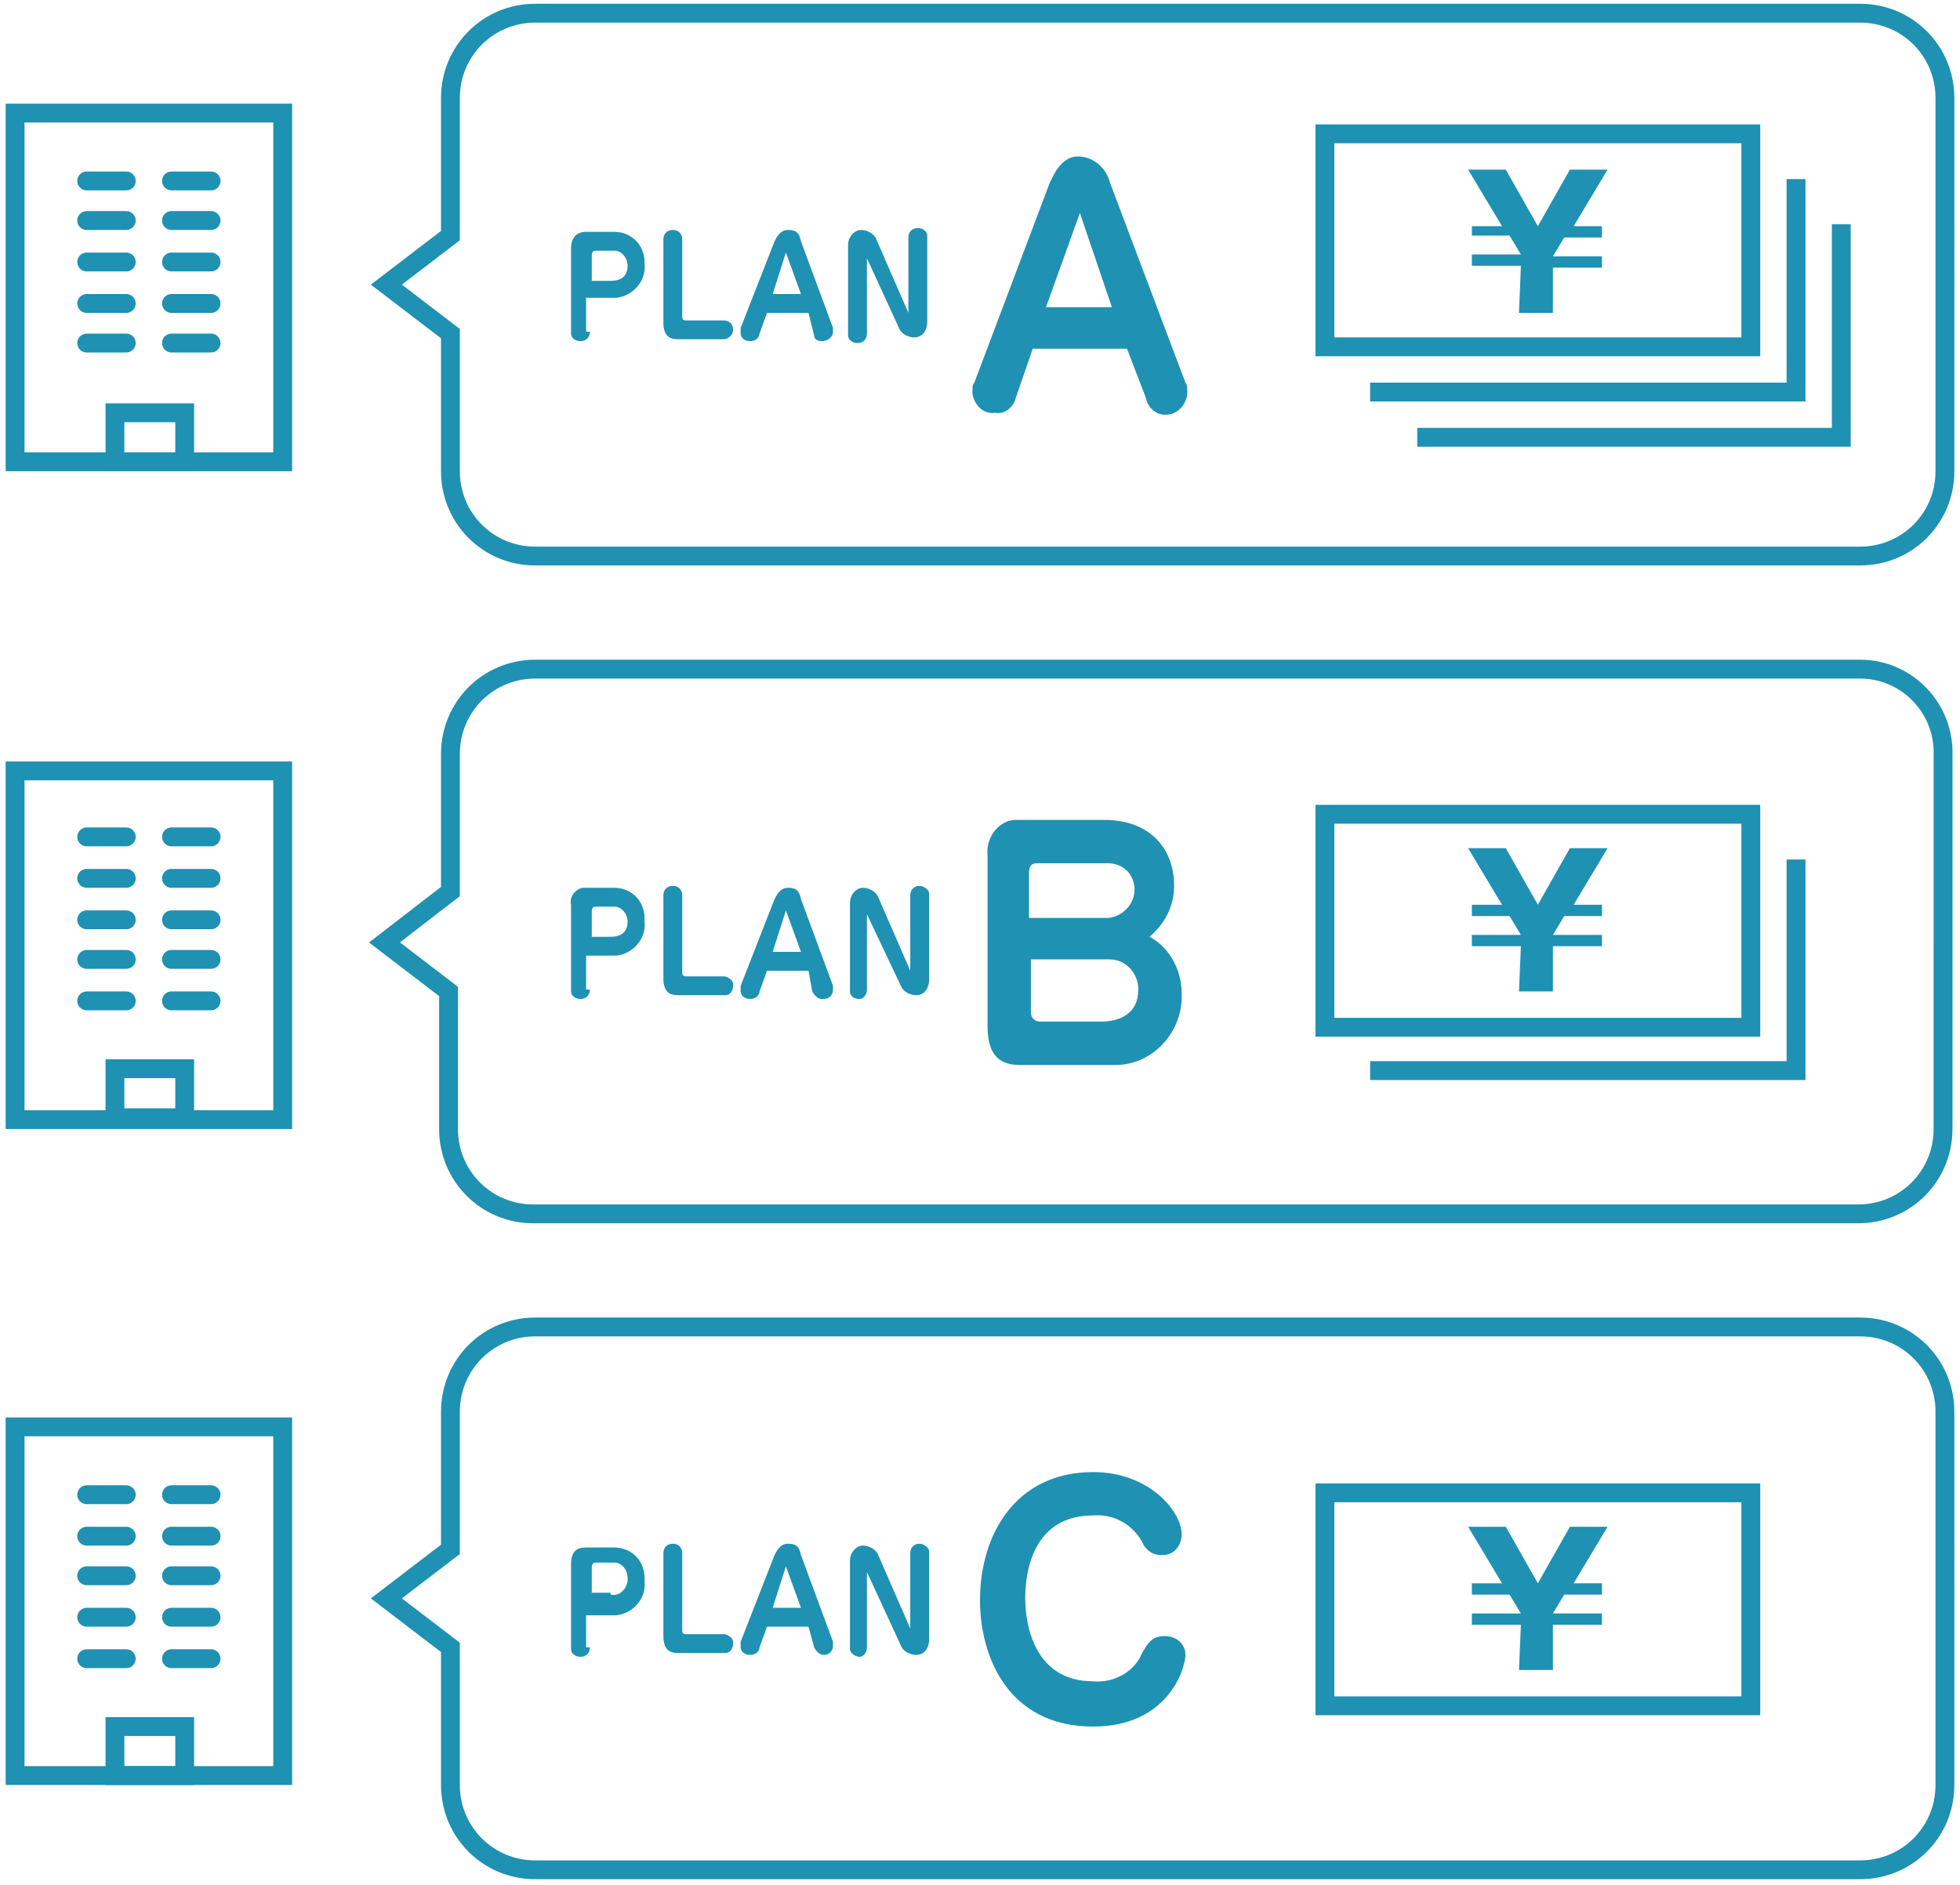
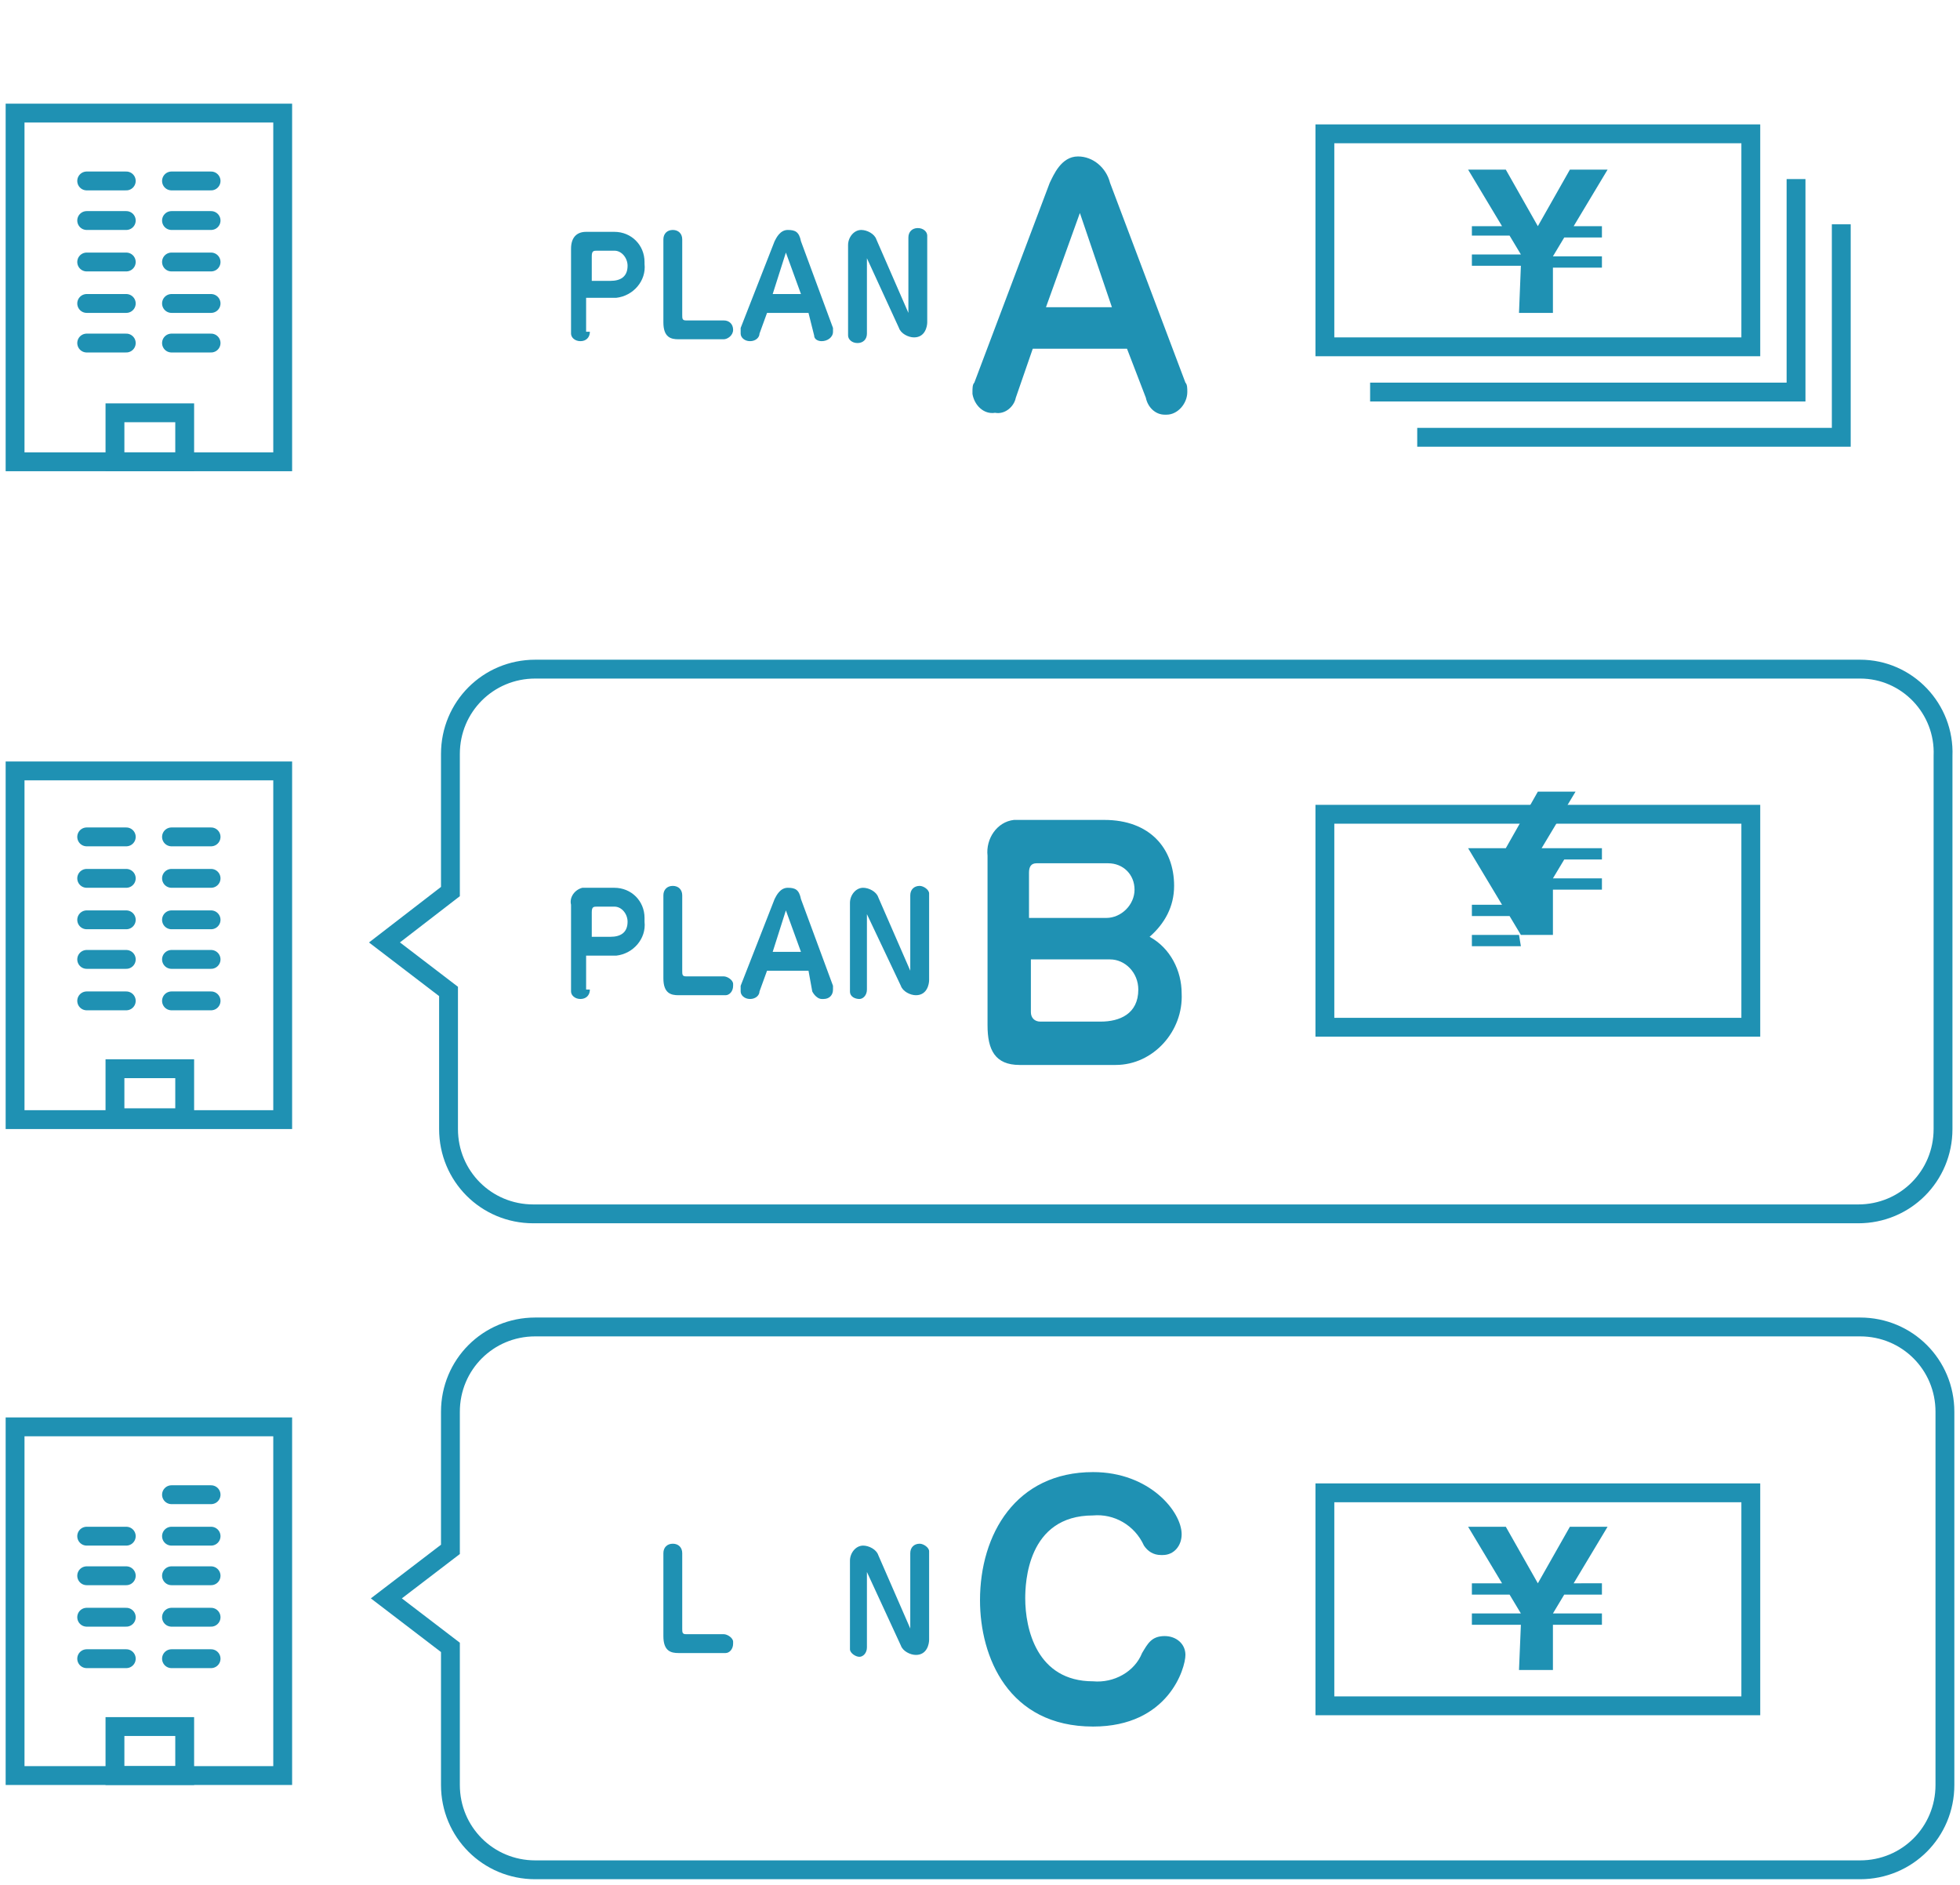
<svg xmlns="http://www.w3.org/2000/svg" version="1.1" id="レイヤー_1" x="0px" y="0px" viewBox="0 0 104 100" style="enable-background:new 0 0 104 100;" xml:space="preserve">
  <style type="text/css">
	.st0{fill:none;stroke:#1F91B3;stroke-miterlimit:10;}
	.st1{fill:none;stroke:#1F91B3;stroke-linecap:round;stroke-linejoin:round;}
	.st2{fill:#1F91B3;}
</style>
  <rect x="0.8" y="6" class="st0" width="14.2" height="18.5" />
  <rect x="6.1" y="21.9" class="st0" width="3.7" height="2.6" />
  <line class="st1" x1="11.2" y1="9.6" x2="9.1" y2="9.6" />
  <line class="st1" x1="6.7" y1="9.6" x2="4.6" y2="9.6" />
  <line class="st1" x1="11.2" y1="11.7" x2="9.1" y2="11.7" />
  <line class="st1" x1="6.7" y1="11.7" x2="4.6" y2="11.7" />
  <line class="st1" x1="11.2" y1="13.9" x2="9.1" y2="13.9" />
  <line class="st1" x1="6.7" y1="13.9" x2="4.6" y2="13.9" />
  <line class="st1" x1="11.2" y1="16.1" x2="9.1" y2="16.1" />
  <line class="st1" x1="6.7" y1="16.1" x2="4.6" y2="16.1" />
  <line class="st1" x1="11.2" y1="18.2" x2="9.1" y2="18.2" />
  <line class="st1" x1="6.7" y1="18.2" x2="4.6" y2="18.2" />
-   <path class="st0" d="M98.7,0.7H28.4c-2.5,0-4.5,2-4.5,4.5c0,0,0,0,0,0v7.3l-3.4,2.6l3.4,2.6v7.3c0,2.5,2,4.5,4.5,4.5l0,0h70.3  c2.5,0,4.5-2,4.5-4.5c0,0,0,0,0,0V5.2C103.2,2.7,101.2,0.7,98.7,0.7C98.7,0.7,98.7,0.7,98.7,0.7z" />
  <rect x="0.8" y="40.9" class="st0" width="14.2" height="18.5" />
  <rect x="6.1" y="56.7" class="st0" width="3.7" height="2.6" />
  <line class="st1" x1="11.2" y1="44.4" x2="9.1" y2="44.4" />
  <line class="st1" x1="6.7" y1="44.4" x2="4.6" y2="44.4" />
  <line class="st1" x1="11.2" y1="46.6" x2="9.1" y2="46.6" />
  <line class="st1" x1="6.7" y1="46.6" x2="4.6" y2="46.6" />
  <line class="st1" x1="11.2" y1="48.8" x2="9.1" y2="48.8" />
  <line class="st1" x1="6.7" y1="48.8" x2="4.6" y2="48.8" />
  <line class="st1" x1="11.2" y1="50.9" x2="9.1" y2="50.9" />
  <line class="st1" x1="6.7" y1="50.9" x2="4.6" y2="50.9" />
  <line class="st1" x1="11.2" y1="53.1" x2="9.1" y2="53.1" />
  <line class="st1" x1="6.7" y1="53.1" x2="4.6" y2="53.1" />
  <path class="st0" d="M98.7,35.5H28.4c-2.5,0-4.5,2-4.5,4.5c0,0,0,0,0,0v7.3L20.4,50l3.4,2.6v7.3c0,2.5,2,4.5,4.5,4.5c0,0,0,0,0,0  h70.3c2.5,0,4.5-2,4.5-4.5v0V40.1C103.2,37.6,101.2,35.5,98.7,35.5C98.7,35.5,98.7,35.5,98.7,35.5z" />
  <rect x="0.8" y="75.7" class="st0" width="14.2" height="18.5" />
  <rect x="6.1" y="91.6" class="st0" width="3.7" height="2.6" />
  <line class="st1" x1="11.2" y1="79.3" x2="9.1" y2="79.3" />
-   <line class="st1" x1="6.7" y1="79.3" x2="4.6" y2="79.3" />
  <line class="st1" x1="11.2" y1="81.5" x2="9.1" y2="81.5" />
  <line class="st1" x1="6.7" y1="81.5" x2="4.6" y2="81.5" />
  <line class="st1" x1="11.2" y1="83.6" x2="9.1" y2="83.6" />
  <line class="st1" x1="6.7" y1="83.6" x2="4.6" y2="83.6" />
  <line class="st1" x1="11.2" y1="85.8" x2="9.1" y2="85.8" />
  <line class="st1" x1="6.7" y1="85.8" x2="4.6" y2="85.8" />
  <line class="st1" x1="11.2" y1="88" x2="9.1" y2="88" />
  <line class="st1" x1="6.7" y1="88" x2="4.6" y2="88" />
  <path class="st0" d="M98.7,70.4H28.4c-2.5,0-4.5,2-4.5,4.5l0,0v7.3l-3.4,2.6l3.4,2.6v7.3c0,2.5,2,4.5,4.5,4.5c0,0,0,0,0,0h70.3  c2.5,0,4.5-2,4.5-4.5c0,0,0,0,0,0V74.9C103.2,72.4,101.2,70.4,98.7,70.4C98.7,70.4,98.7,70.4,98.7,70.4z" />
  <path class="st2" d="M59.8,18.5h-5l-0.9,2.6c-0.1,0.5-0.6,0.9-1.1,0.8c-0.6,0.1-1.1-0.4-1.2-1c0,0,0-0.1,0-0.1c0-0.2,0-0.4,0.1-0.5  l4-10.6c0.2-0.4,0.6-1.4,1.5-1.4c0.8,0,1.5,0.6,1.7,1.4l4,10.6c0.1,0.1,0.1,0.3,0.1,0.5c0,0.6-0.5,1.2-1.1,1.2c0,0-0.1,0-0.1,0  c-0.5,0-0.9-0.4-1-0.9L59.8,18.5z M55.5,16.3H59l-1.7-5L55.5,16.3z" />
  <path class="st2" d="M54.1,56.5c-1.3,0-1.7-0.8-1.7-2.1v-9c-0.1-0.9,0.5-1.8,1.4-1.9c0.1,0,0.2,0,0.3,0h4.5c2.4,0,3.7,1.5,3.7,3.5  c0,1.1-0.5,2-1.3,2.7c1.1,0.6,1.7,1.8,1.7,3c0.1,2-1.5,3.8-3.5,3.8c-0.1,0-0.2,0-0.3,0L54.1,56.5z M58.7,48.7c0.8,0,1.5-0.7,1.5-1.5  c0,0,0,0,0,0c0-0.8-0.6-1.4-1.4-1.4c0,0,0,0-0.1,0H55c-0.3,0-0.4,0.2-0.4,0.5v2.4L58.7,48.7z M54.7,53.7c0,0.3,0.2,0.5,0.5,0.5  c0,0,0,0,0,0h3.2c1,0,2-0.4,2-1.7c0-0.9-0.7-1.6-1.5-1.6h-4.2L54.7,53.7z" />
  <path class="st2" d="M62.7,81.4c0,0.6-0.4,1.1-1,1.1c0,0-0.1,0-0.1,0c-0.4,0-0.7-0.2-0.9-0.5c-0.5-1.1-1.6-1.7-2.7-1.6  c-3.5,0-3.6,3.6-3.6,4.4c0,1.6,0.6,4.4,3.6,4.4c1.1,0.1,2.2-0.5,2.6-1.5c0.3-0.5,0.5-0.9,1.2-0.9c0.6,0,1.1,0.4,1.1,1  c0,0.7-0.9,3.8-4.9,3.8c-4.5,0-6-3.7-6-6.7c0-3.5,1.9-6.8,6-6.8C61,78.1,62.7,80.2,62.7,81.4z" />
  <rect x="70.3" y="7.1" class="st0" width="22.6" height="11.3" />
  <polyline class="st0" points="95.3,9.5 95.3,20.8 72.7,20.8 " />
  <polyline class="st0" points="97.7,11.9 97.7,23.2 75.2,23.2 " />
  <path class="st2" d="M80.7,14.1h-2.6v-0.6h2.6l-0.6-1h-2V12h1.6l-1.8-3h2l1.7,3l1.7-3h2l-1.8,3H85v0.6h-2l-0.6,1H85v0.6h-2.6v2.4  h-1.8L80.7,14.1z" />
  <rect x="70.3" y="43.2" class="st0" width="22.6" height="11.3" />
-   <polyline class="st0" points="95.3,45.6 95.3,56.8 72.7,56.8 " />
-   <path class="st2" d="M80.7,50.2h-2.6v-0.6h2.6l-0.6-1h-2V48h1.6l-1.8-3h2l1.7,3l1.7-3h2l-1.8,3H85v0.6h-2l-0.6,1H85v0.6h-2.6v2.4  h-1.8L80.7,50.2z" />
+   <path class="st2" d="M80.7,50.2h-2.6v-0.6h2.6l-0.6-1h-2V48h1.6l-1.8-3h2l1.7-3h2l-1.8,3H85v0.6h-2l-0.6,1H85v0.6h-2.6v2.4  h-1.8L80.7,50.2z" />
  <rect x="70.3" y="79.2" class="st0" width="22.6" height="11.3" />
  <path class="st2" d="M80.7,86.2h-2.6v-0.6h2.6l-0.6-1h-2v-0.6h1.6l-1.8-3h2l1.7,3l1.7-3h2l-1.8,3H85v0.6h-2l-0.6,1H85v0.6h-2.6v2.4  h-1.8L80.7,86.2z" />
  <path class="st2" d="M31.3,17.6c0,0.3-0.2,0.5-0.5,0.5c0,0,0,0,0,0c-0.3,0-0.5-0.2-0.5-0.4c0,0,0,0,0,0v-4.5c0-0.6,0.3-0.9,0.8-0.9  h1.5c0.9,0,1.6,0.7,1.6,1.6c0,0,0,0.1,0,0.1c0.1,0.9-0.6,1.7-1.5,1.8c-0.1,0-0.1,0-0.2,0h-1.4V17.6z M32.4,14.9  c0.5,0,0.9-0.2,0.9-0.8c0-0.4-0.3-0.8-0.7-0.8c0,0-0.1,0-0.1,0h-0.8c-0.2,0-0.3,0-0.3,0.3v1.3L32.4,14.9z" />
  <path class="st2" d="M35.2,12.7c0-0.3,0.2-0.5,0.5-0.5c0,0,0,0,0,0c0.3,0,0.5,0.2,0.5,0.5v4c0,0.2,0,0.3,0.2,0.3h2  c0.3,0,0.5,0.2,0.5,0.5S38.6,18,38.4,18H36c-0.4,0-0.8-0.1-0.8-0.9L35.2,12.7z" />
  <path class="st2" d="M42.9,16.6h-2.2l-0.4,1.1c0,0.2-0.2,0.4-0.5,0.4c-0.3,0-0.5-0.2-0.5-0.4c0,0,0,0,0-0.1c0-0.1,0-0.2,0-0.2  l1.8-4.6c0.1-0.2,0.3-0.6,0.7-0.6s0.6,0.1,0.7,0.6l1.7,4.6c0,0.1,0,0.1,0,0.2c0,0.3-0.3,0.5-0.6,0.5c-0.2,0-0.4-0.1-0.4-0.3  L42.9,16.6z M41,15.6h1.5l-0.8-2.2L41,15.6z" />
  <path class="st2" d="M46,13.7v4c0,0.3-0.2,0.5-0.5,0.5c0,0,0,0,0,0c-0.3,0-0.5-0.2-0.5-0.4c0,0,0,0,0,0V13c0-0.4,0.3-0.8,0.7-0.8  c0,0,0,0,0,0c0.3,0,0.7,0.2,0.8,0.5l1.7,3.9v-4c0-0.3,0.2-0.5,0.5-0.5c0,0,0,0,0,0c0.3,0,0.5,0.2,0.5,0.4c0,0,0,0,0,0v4.6  c0,0.2-0.1,0.8-0.7,0.8c-0.3,0-0.7-0.2-0.8-0.5L46,13.7z" />
  <path class="st2" d="M31.3,52.5c0,0.3-0.2,0.5-0.5,0.5c0,0,0,0,0,0c-0.3,0-0.5-0.2-0.5-0.4c0,0,0,0,0,0V48c-0.1-0.4,0.2-0.8,0.6-0.9  c0.1,0,0.1,0,0.2,0h1.5c0.9,0,1.6,0.7,1.6,1.6c0,0.1,0,0.1,0,0.2c0.1,0.9-0.6,1.7-1.5,1.8c-0.1,0-0.1,0-0.2,0h-1.4V52.5z M32.4,49.7  c0.5,0,0.9-0.2,0.9-0.8c0-0.4-0.3-0.8-0.7-0.8c0,0-0.1,0-0.1,0h-0.8c-0.2,0-0.3,0-0.3,0.3v1.3H32.4z" />
  <path class="st2" d="M35.2,47.5c0-0.3,0.2-0.5,0.5-0.5c0,0,0,0,0,0c0.3,0,0.5,0.2,0.5,0.5v4c0,0.2,0,0.3,0.2,0.3h2  c0.2,0,0.5,0.2,0.5,0.4c0,0,0,0,0,0.1c0,0.3-0.2,0.5-0.4,0.5c0,0,0,0,0,0H36c-0.4,0-0.8-0.1-0.8-0.9L35.2,47.5z" />
  <path class="st2" d="M42.9,51.5h-2.2l-0.4,1.1c0,0.2-0.2,0.4-0.5,0.4c-0.3,0-0.5-0.2-0.5-0.4c0,0,0,0,0-0.1c0-0.1,0-0.2,0-0.2  l1.8-4.6c0.1-0.2,0.3-0.6,0.7-0.6s0.6,0.1,0.7,0.6l1.7,4.6c0,0.1,0,0.1,0,0.2c0,0.3-0.2,0.5-0.5,0.5c0,0,0,0-0.1,0  c-0.2,0-0.4-0.2-0.5-0.4L42.9,51.5z M41,50.5h1.5l-0.8-2.2L41,50.5z" />
  <path class="st2" d="M46,48.5v4c0,0.3-0.2,0.5-0.4,0.5c0,0,0,0,0,0c-0.2,0-0.5-0.1-0.5-0.4c0,0,0-0.1,0-0.1v-4.6  c0-0.4,0.3-0.8,0.7-0.8c0,0,0,0,0,0c0.3,0,0.7,0.2,0.8,0.5l1.7,3.9v-4c0-0.3,0.2-0.5,0.5-0.5c0,0,0,0,0,0c0.2,0,0.5,0.2,0.5,0.4  c0,0,0,0,0,0v4.6c0,0.2-0.1,0.8-0.7,0.8c-0.3,0-0.7-0.2-0.8-0.5L46,48.5z" />
-   <path class="st2" d="M31.3,87.4c0,0.3-0.2,0.5-0.5,0.5c0,0,0,0,0,0c-0.3,0-0.5-0.2-0.5-0.4c0,0,0,0,0,0v-4.5c0-0.7,0.3-0.9,0.8-0.9  h1.5c0.9,0,1.6,0.7,1.6,1.6c0,0.1,0,0.1,0,0.2c0.1,0.9-0.6,1.7-1.5,1.8c-0.1,0-0.1,0-0.2,0h-1.4V87.4z M32.4,84.6  c0.4,0.1,0.8-0.2,0.9-0.7c0-0.1,0-0.1,0-0.2c0-0.4-0.3-0.8-0.7-0.8c0,0-0.1,0-0.1,0h-0.8c-0.2,0-0.3,0-0.3,0.3v1.3H32.4z" />
  <path class="st2" d="M35.2,82.4c0-0.3,0.2-0.5,0.5-0.5c0,0,0,0,0,0c0.3,0,0.5,0.2,0.5,0.5v4c0,0.2,0,0.3,0.2,0.3h2  c0.2,0,0.5,0.2,0.5,0.4c0,0,0,0,0,0.1c0,0.3-0.2,0.5-0.4,0.5c0,0,0,0,0,0H36c-0.4,0-0.8-0.1-0.8-0.9L35.2,82.4z" />
-   <path class="st2" d="M42.9,86.3h-2.2l-0.4,1.1c0,0.2-0.2,0.4-0.5,0.4c-0.3,0-0.5-0.2-0.5-0.4c0,0,0,0,0-0.1c0-0.1,0-0.2,0-0.2  l1.8-4.6c0.1-0.2,0.3-0.6,0.7-0.6s0.6,0.1,0.7,0.6l1.7,4.6c0,0.1,0,0.1,0,0.2c0,0.3-0.2,0.5-0.5,0.5c-0.2,0-0.4-0.2-0.5-0.4  L42.9,86.3z M41,85.3h1.5l-0.8-2.2L41,85.3z" />
  <path class="st2" d="M46,83.4v4c0,0.3-0.2,0.5-0.4,0.5c0,0,0,0,0,0c-0.2,0-0.5-0.2-0.5-0.4c0,0,0,0,0,0v-4.7c0-0.4,0.3-0.8,0.7-0.8  c0,0,0,0,0,0c0.3,0,0.7,0.2,0.8,0.5l1.7,3.9v-4c0-0.3,0.2-0.5,0.5-0.5c0,0,0,0,0,0c0.2,0,0.5,0.2,0.5,0.4c0,0,0,0,0,0V87  c0,0.2-0.1,0.8-0.7,0.8c-0.3,0-0.7-0.2-0.8-0.5L46,83.4z" />
</svg>